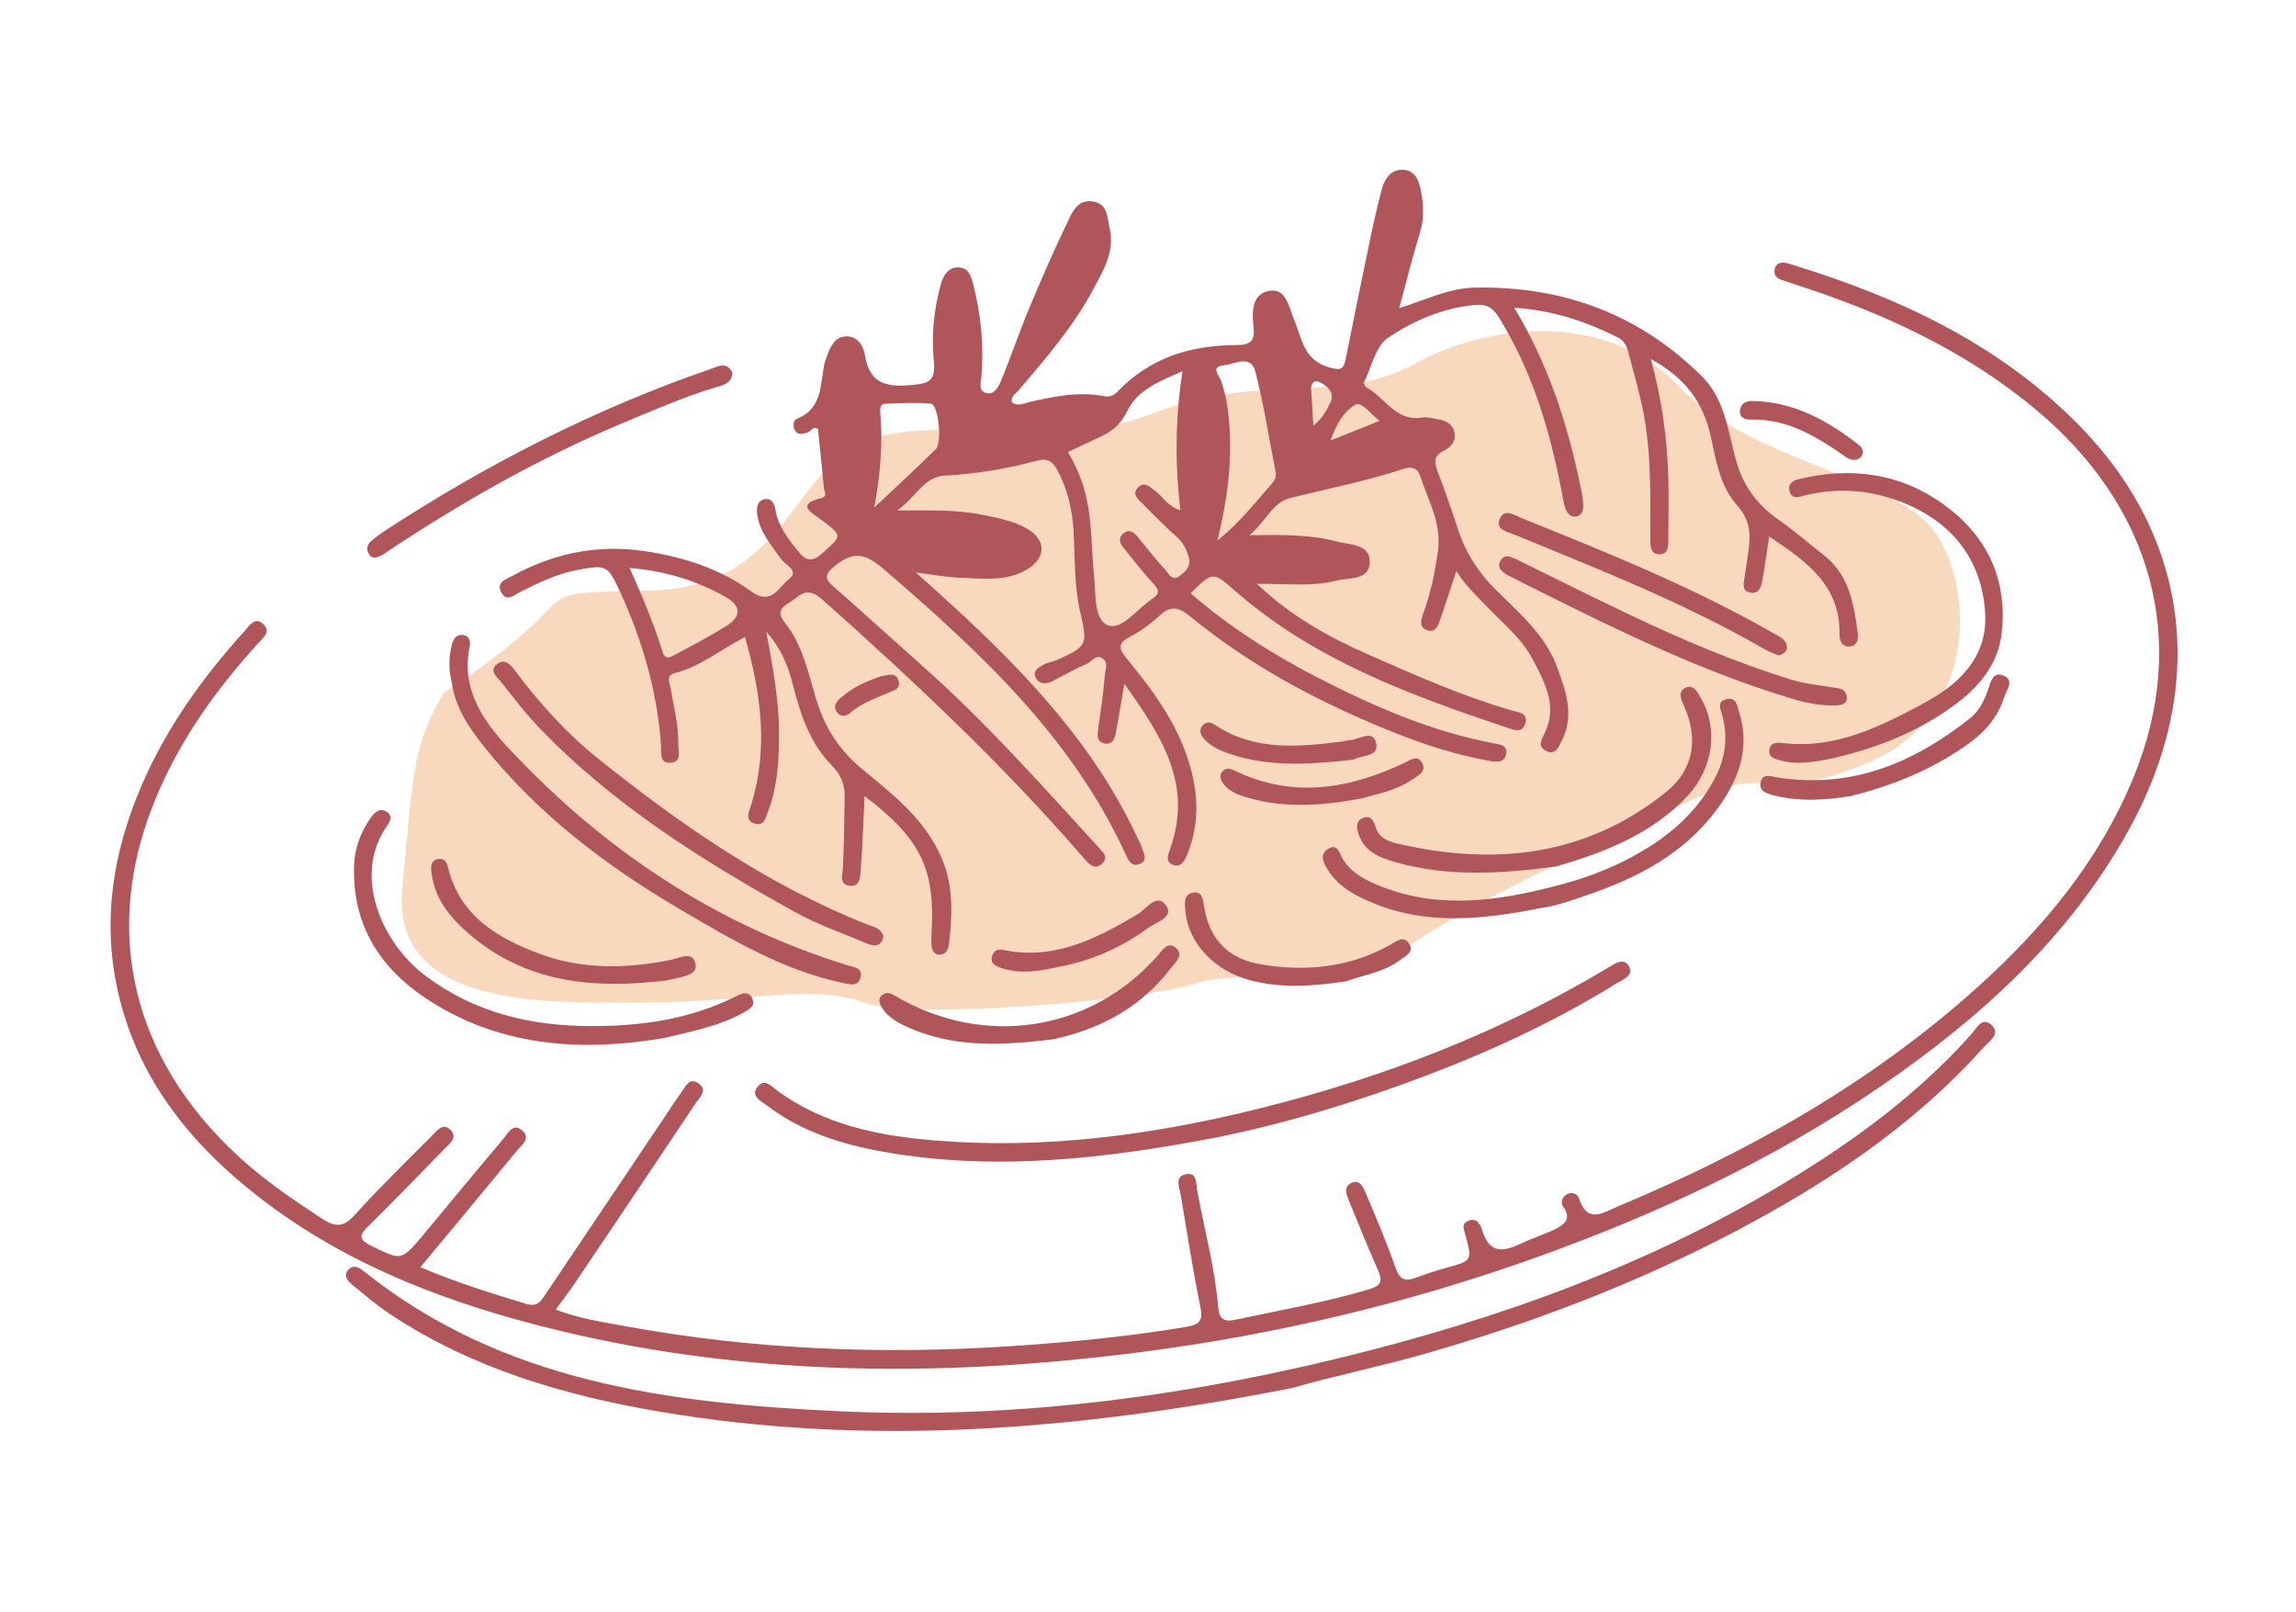
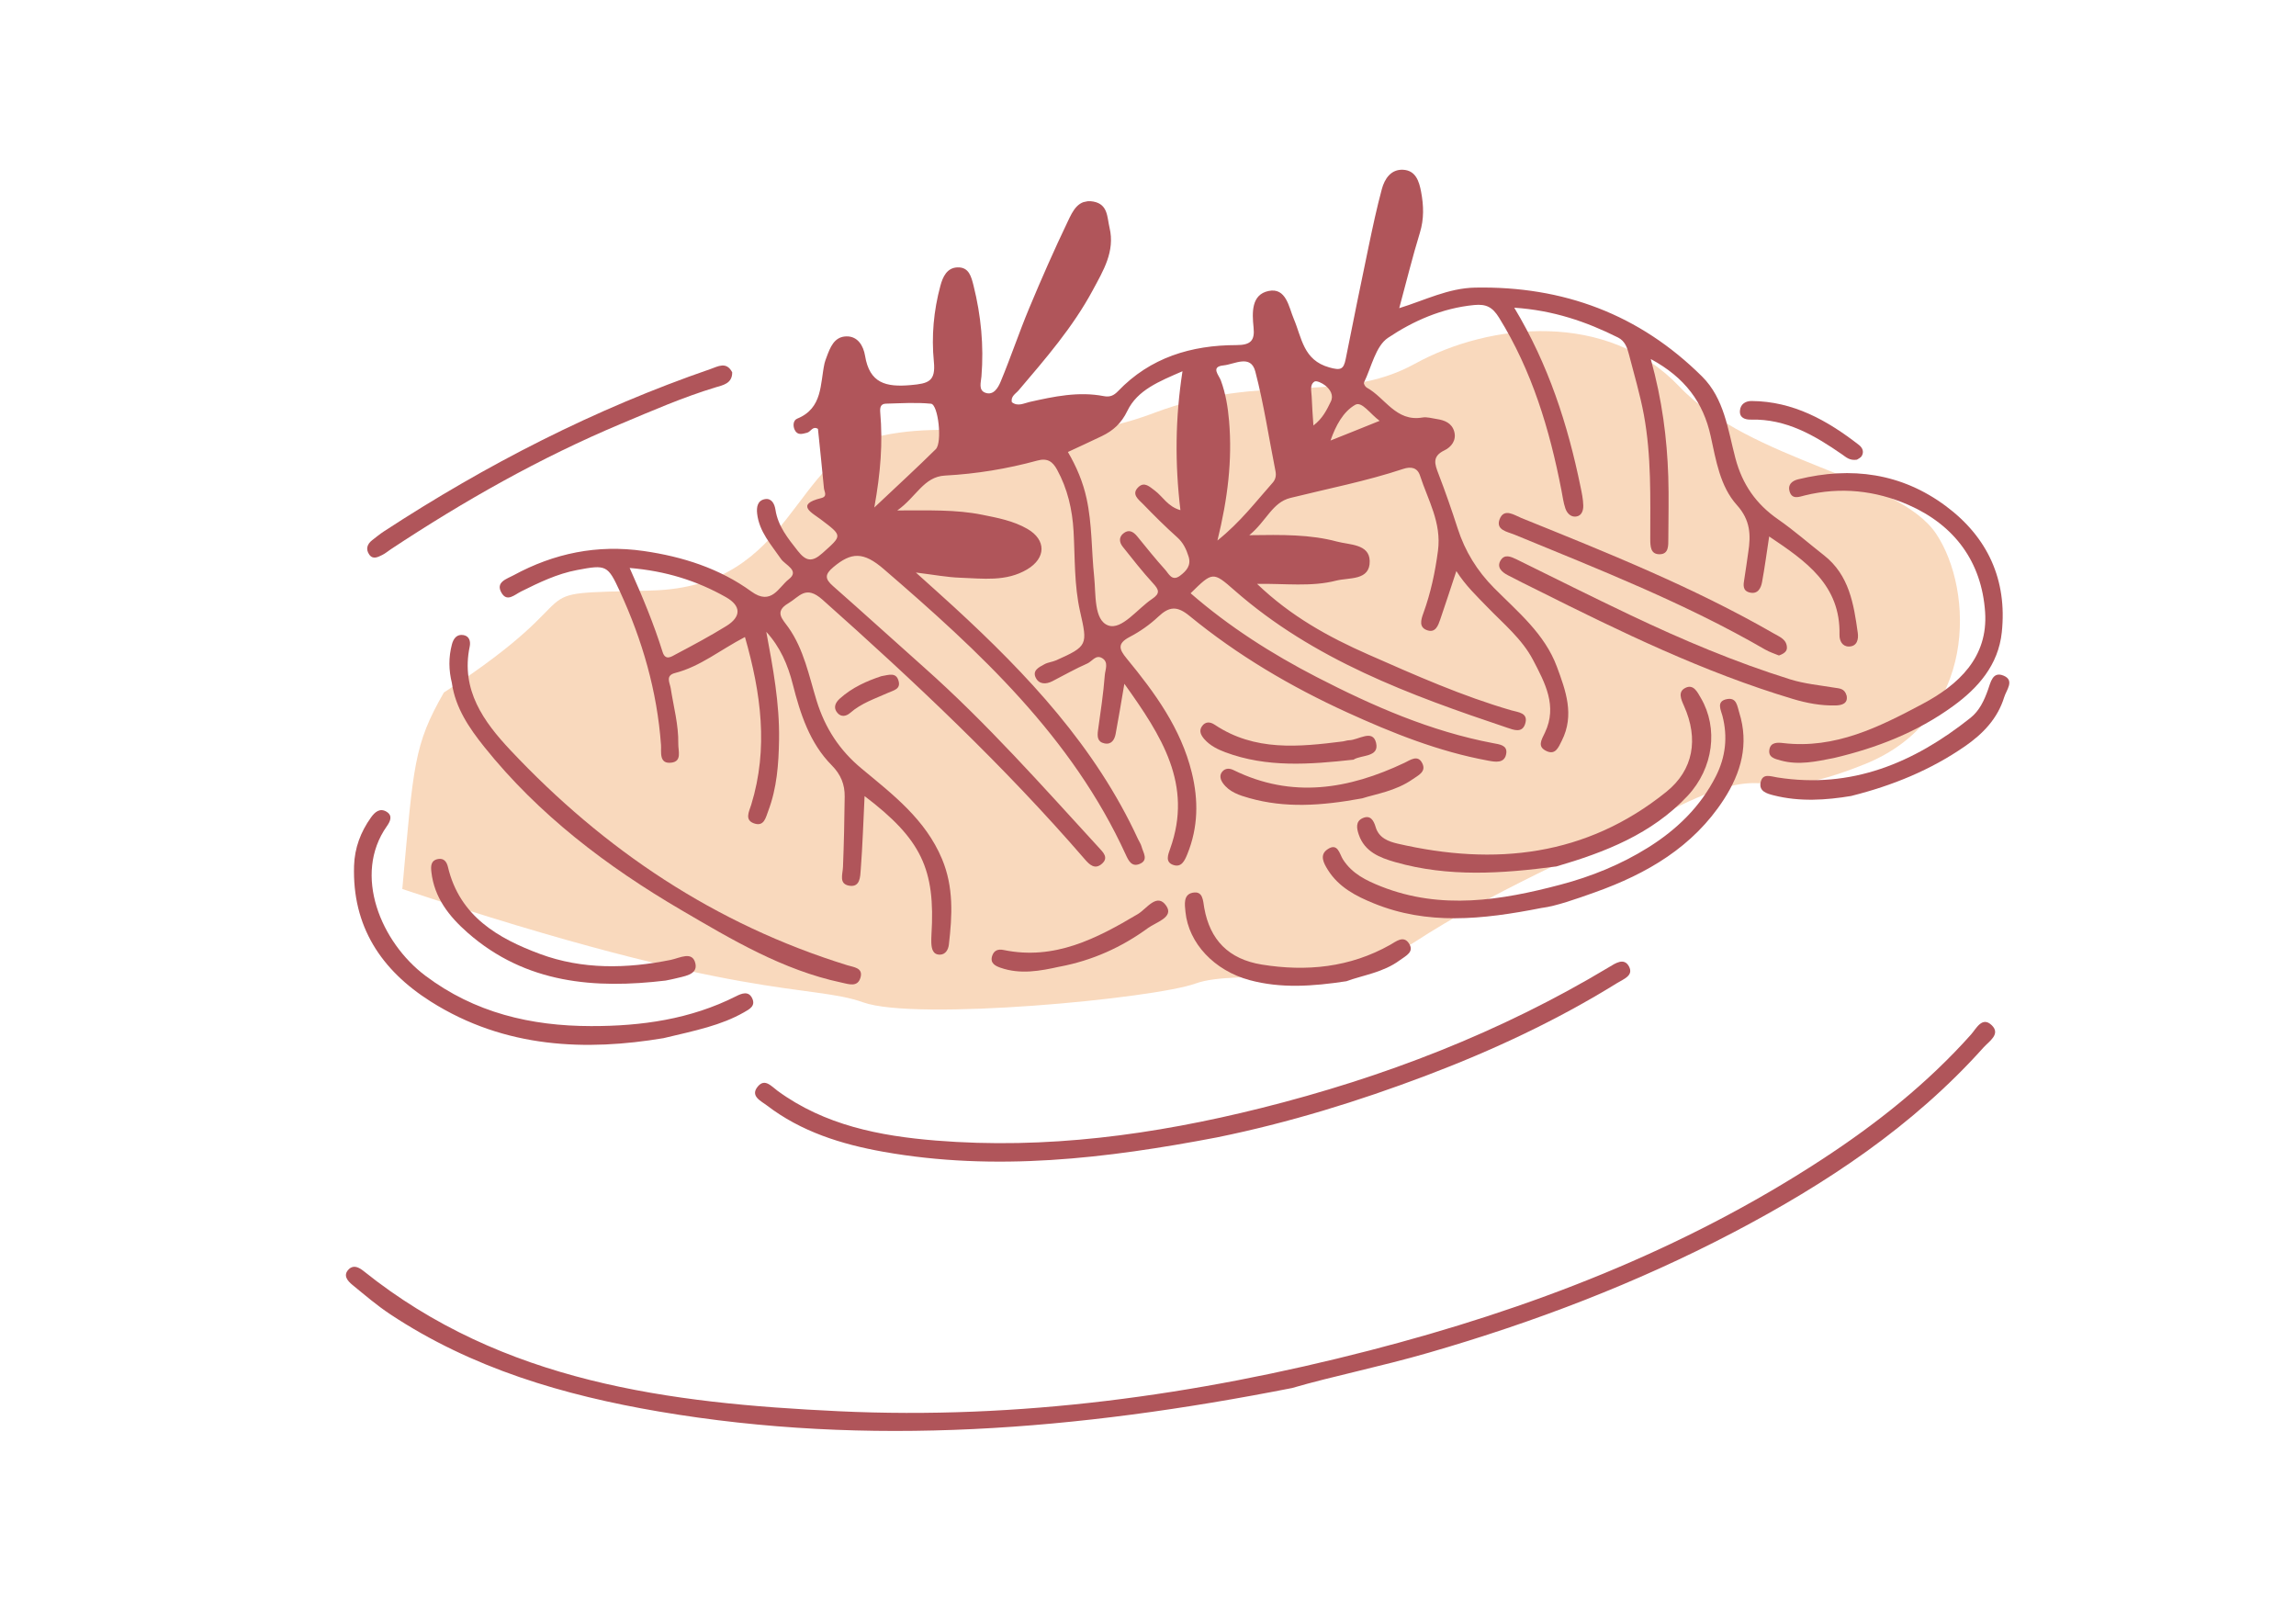
<svg xmlns="http://www.w3.org/2000/svg" width="282" height="198" viewBox="0 0 282 198" fill="none">
  <g clip-path="url(#clip0_263_168)">
-     <path d="M80.037 72.518C62.404 72.982 74.469 72.054 54.516 85.047C50.804 91.543 50.804 93.863 49.412 109.176C48.02 124.489 68.901 123.097 80.037 123.097C91.174 123.097 99.526 120.777 106.023 123.097C112.519 125.417 141.753 122.633 146.857 120.777C151.961 118.921 164.49 121.705 173.771 115.672C183.051 109.64 193.724 105 206.252 98.968C218.781 92.935 215.069 99.431 228.99 93.863C242.91 88.295 242.446 72.518 237.806 65.558C233.166 58.597 215.069 56.741 206.252 47.461C197.436 38.18 183.051 39.572 173.771 44.677C164.49 49.781 155.21 45.605 141.753 50.709C128.296 55.813 119.48 51.173 108.343 53.493C97.206 55.813 97.67 72.054 80.037 72.518Z" fill="#F9D9BD" />
+     <path d="M80.037 72.518C62.404 72.982 74.469 72.054 54.516 85.047C50.804 91.543 50.804 93.863 49.412 109.176C91.174 123.097 99.526 120.777 106.023 123.097C112.519 125.417 141.753 122.633 146.857 120.777C151.961 118.921 164.49 121.705 173.771 115.672C183.051 109.64 193.724 105 206.252 98.968C218.781 92.935 215.069 99.431 228.99 93.863C242.91 88.295 242.446 72.518 237.806 65.558C233.166 58.597 215.069 56.741 206.252 47.461C197.436 38.18 183.051 39.572 173.771 44.677C164.49 49.781 155.21 45.605 141.753 50.709C128.296 55.813 119.48 51.173 108.343 53.493C97.206 55.813 97.67 72.054 80.037 72.518Z" fill="#F9D9BD" />
    <path d="M106.191 97.754C106.035 100.897 105.945 103.859 105.717 106.809C105.651 107.642 105.663 108.996 104.304 108.77C102.998 108.548 103.505 107.377 103.538 106.462C103.651 103.589 103.717 100.71 103.746 97.834C103.764 96.348 103.287 95.123 102.154 93.983C99.442 91.243 98.292 87.654 97.368 84.022C96.764 81.639 95.827 79.461 94.117 77.591C94.939 82.006 95.76 86.374 95.685 90.851C95.636 93.831 95.424 96.782 94.353 99.6C94.062 100.36 93.867 101.471 92.745 101.158C91.368 100.774 92.006 99.675 92.267 98.827C94.398 91.894 93.47 85.122 91.497 78.23C88.466 79.804 86.007 81.86 82.906 82.651C81.686 82.964 82.277 83.863 82.377 84.515C82.726 86.78 83.35 89.008 83.309 91.328C83.294 92.229 83.78 93.473 82.5 93.653C80.881 93.883 81.25 92.302 81.186 91.476C80.704 84.866 78.9 78.627 76.137 72.631C74.648 69.395 74.466 69.324 70.882 70.002C68.418 70.467 66.212 71.54 64.011 72.633C63.187 73.04 62.289 73.965 61.61 72.823C60.806 71.484 62.261 71.09 63.058 70.656C68.055 67.939 73.351 66.849 79.042 67.665C83.838 68.355 88.37 69.8 92.279 72.638C94.764 74.445 95.657 72.071 96.873 71.143C98.274 70.071 96.432 69.388 95.92 68.639C94.728 66.896 93.258 65.32 92.995 63.09C92.898 62.254 93.048 61.45 93.962 61.295C94.785 61.159 95.133 61.895 95.242 62.592C95.552 64.62 96.774 66.107 97.987 67.653C98.998 68.938 99.751 69.062 101.018 67.925C103.473 65.725 103.507 65.838 100.802 63.78C99.783 63.008 97.624 61.962 100.856 61.17C101.681 60.971 101.24 60.385 101.199 59.966C100.97 57.53 100.712 55.1 100.463 52.668C99.805 52.274 99.591 53.023 99.135 53.14C98.539 53.291 97.941 53.505 97.601 52.778C97.365 52.274 97.425 51.614 97.916 51.412C101.069 50.125 100.714 47.162 101.269 44.624C101.322 44.378 101.424 44.138 101.509 43.896C101.959 42.679 102.447 41.34 103.961 41.31C105.372 41.28 106.05 42.495 106.246 43.68C106.798 47.06 108.796 47.565 111.869 47.291C114.03 47.099 114.943 46.845 114.699 44.407C114.39 41.288 114.675 38.139 115.504 35.085C115.801 33.984 116.314 32.869 117.619 32.836C119.017 32.798 119.296 33.977 119.578 35.097C120.491 38.757 120.849 42.455 120.545 46.213C120.486 46.956 120.141 47.926 121.037 48.239C122.059 48.599 122.614 47.558 122.903 46.867C124.141 43.898 125.161 40.835 126.399 37.867C127.902 34.264 129.473 30.689 131.16 27.168C131.749 25.938 132.419 24.399 134.313 24.758C136.099 25.099 135.973 26.691 136.276 27.963C136.972 30.881 135.494 33.257 134.217 35.638C131.78 40.173 128.425 44.038 125.113 47.932C124.752 48.357 124.13 48.655 124.273 49.387C125.012 49.968 125.749 49.521 126.468 49.36C129.468 48.689 132.465 48.05 135.554 48.644C136.305 48.789 136.782 48.595 137.323 48.033C141.28 43.9 146.33 42.382 151.865 42.38C153.636 42.379 154.133 41.805 153.965 40.207C153.775 38.378 153.69 36.178 155.803 35.735C157.981 35.279 158.296 37.728 158.903 39.155C159.905 41.513 160.061 44.225 163.27 45.123C164.653 45.511 165.022 45.376 165.278 44.107C166.204 39.451 167.148 34.802 168.123 30.156C168.608 27.831 169.104 25.51 169.721 23.22C170.062 21.953 170.84 20.778 172.323 20.848C173.881 20.923 174.302 22.259 174.545 23.565C174.86 25.242 174.917 26.884 174.394 28.58C173.478 31.564 172.736 34.606 171.857 37.843C175.019 36.867 177.885 35.383 181.175 35.32C192.004 35.115 201.365 38.601 209.056 46.24C211.782 48.946 212.224 52.772 213.144 56.263C214 59.497 215.686 61.904 218.395 63.783C220.347 65.138 222.143 66.723 224.018 68.188C227.126 70.62 227.681 74.167 228.177 77.726C228.282 78.477 228.113 79.389 227.079 79.397C226.27 79.4 225.915 78.681 225.932 77.962C226.073 71.832 221.795 68.904 217.294 65.882C216.99 67.871 216.752 69.68 216.422 71.471C216.282 72.247 215.892 73.007 214.895 72.762C214.002 72.542 214.12 71.808 214.243 71.099C214.429 70.016 214.554 68.92 214.723 67.83C215.056 65.704 214.996 63.875 213.327 62.023C211.255 59.717 210.766 56.538 210.106 53.54C209.207 49.454 206.981 46.367 202.751 44.092C204.148 49.132 204.747 53.808 204.901 58.529C204.983 61.064 204.914 63.604 204.908 66.141C204.905 66.998 204.973 68.069 203.817 68.066C202.729 68.065 202.693 67.118 202.689 66.179C202.689 61.091 202.835 56.004 201.905 50.949C201.439 48.427 200.704 45.993 200.071 43.522C199.872 42.749 199.603 41.887 198.732 41.449C194.832 39.501 190.781 38.106 185.984 37.787C190.197 44.794 192.561 52.152 194.127 59.792C194.284 60.542 194.443 61.302 194.461 62.06C194.481 62.656 194.29 63.338 193.584 63.434C192.918 63.526 192.454 63.008 192.26 62.432C192.015 61.712 191.922 60.943 191.775 60.191C190.325 52.73 188.165 45.544 184.112 39.004C183.316 37.725 182.555 37.311 181.049 37.46C177.131 37.843 173.59 39.4 170.478 41.487C168.948 42.513 168.452 45.085 167.527 46.98C167.465 47.108 167.677 47.497 167.855 47.595C170.125 48.825 171.439 51.827 174.7 51.274C175.26 51.177 175.875 51.372 176.458 51.458C177.43 51.604 178.312 51.951 178.608 52.985C178.919 54.073 178.238 54.91 177.416 55.302C175.862 56.045 176.219 56.998 176.679 58.196C177.53 60.407 178.308 62.65 179.038 64.908C179.944 67.708 181.418 70.102 183.5 72.202C186.417 75.144 189.718 77.828 191.22 81.875C192.314 84.824 193.414 87.824 191.817 90.976C191.429 91.742 191.066 92.731 189.99 92.257C188.769 91.72 189.307 90.897 189.758 89.957C191.303 86.706 189.76 83.857 188.301 81.063C186.939 78.457 184.659 76.608 182.661 74.533C181.366 73.192 179.999 71.908 178.873 70.129C178.185 72.205 177.552 74.148 176.891 76.082C176.641 76.808 176.323 77.709 175.359 77.421C174.221 77.08 174.528 76.103 174.824 75.294C175.725 72.814 176.262 70.291 176.613 67.65C177.077 64.181 175.384 61.416 174.407 58.401C174.085 57.414 173.291 57.268 172.339 57.587C167.804 59.092 163.113 60.002 158.487 61.15C156.256 61.701 155.55 63.994 153.441 65.725C157.537 65.665 160.926 65.627 164.2 66.506C165.751 66.922 168.174 66.789 168.231 68.88C168.292 71.341 165.701 70.898 164.104 71.306C161.038 72.09 157.872 71.648 154.397 71.703C158.534 75.678 163.195 78.239 168.061 80.381C173.814 82.916 179.573 85.481 185.645 87.24C186.457 87.477 187.779 87.523 187.314 88.92C186.936 90.059 185.906 89.633 185.13 89.373C173.156 85.361 161.338 81.024 151.633 72.507C148.969 70.17 148.943 70.196 146.234 72.857C150.958 76.964 156.194 80.297 161.715 83.147C168.601 86.697 175.693 89.807 183.379 91.264C184.151 91.41 185.116 91.5 185.011 92.466C184.856 93.824 183.61 93.564 182.762 93.408C176.69 92.296 171.013 90.022 165.435 87.476C158.51 84.315 151.984 80.46 146.096 75.636C144.555 74.372 143.604 74.473 142.259 75.736C141.221 76.716 140.003 77.566 138.736 78.228C137.202 79.035 137.447 79.73 138.38 80.865C141.845 85.075 145.045 89.445 146.38 94.889C147.212 98.284 147.165 101.598 145.843 104.865C145.512 105.681 145.106 106.611 144.042 106.198C143.109 105.835 143.456 104.974 143.723 104.224C146.545 96.347 142.667 90.366 138.096 83.972C137.677 86.413 137.378 88.276 137.025 90.13C136.89 90.837 136.522 91.472 135.654 91.294C134.785 91.116 134.755 90.45 134.859 89.697C135.173 87.434 135.524 85.169 135.695 82.894C135.746 82.237 136.217 81.293 135.329 80.8C134.567 80.381 134.123 81.231 133.544 81.483C132.079 82.124 130.679 82.924 129.254 83.656C128.48 84.053 127.649 84.055 127.234 83.27C126.734 82.331 127.632 81.929 128.279 81.574C128.719 81.331 129.265 81.294 129.729 81.087C133.6 79.357 133.592 79.197 132.661 75.103C131.925 71.87 132.041 68.532 131.857 65.236C131.705 62.57 131.122 60.036 129.832 57.677C129.284 56.68 128.653 56.218 127.393 56.565C123.691 57.577 119.916 58.196 116.071 58.402C113.439 58.542 112.547 61.041 110.205 62.685C114.111 62.69 117.387 62.562 120.612 63.211C122.538 63.595 124.47 63.962 126.183 64.949C128.531 66.304 128.484 68.548 126.15 69.929C123.561 71.464 120.713 71.043 117.933 70.948C116.344 70.895 114.764 70.59 112.489 70.31C114.359 72 115.771 73.249 117.157 74.524C126.202 82.839 134.549 91.709 139.775 103.048C139.919 103.357 140.125 103.643 140.208 103.965C140.402 104.717 141.127 105.656 139.922 106.117C138.999 106.473 138.607 105.704 138.268 104.956C131.652 90.484 120.294 80.013 108.542 69.885C106.041 67.728 104.561 67.798 102.36 69.642C101.276 70.553 101.31 71.089 102.31 71.97C106.079 75.286 109.787 78.663 113.539 81.999C121.235 88.838 128.036 96.545 134.98 104.111C135.489 104.667 136.184 105.315 135.362 106.056C134.492 106.843 133.826 106.206 133.231 105.516C123.322 94.052 112.324 83.704 101.014 73.64C98.946 71.804 98.19 73.283 96.841 74.077C95.039 75.133 96.124 76.043 96.839 77.062C98.738 79.759 99.358 82.989 100.296 86.044C101.339 89.421 103.117 92.142 105.819 94.383C109.667 97.579 113.659 100.614 115.7 105.488C117.148 108.952 116.958 112.436 116.544 115.993C116.469 116.656 116.11 117.216 115.467 117.236C114.589 117.264 114.419 116.527 114.387 115.803C114.374 115.467 114.386 115.125 114.404 114.787C114.899 106.73 113.163 103.061 106.181 97.757L106.191 97.754ZM131.166 55.513C132.236 57.35 133.015 59.196 133.455 61.217C134.147 64.396 134.051 67.626 134.387 70.822C134.616 72.96 134.326 76.163 136.118 76.81C137.785 77.405 139.697 74.76 141.508 73.55C142.53 72.866 142.342 72.415 141.617 71.628C140.303 70.197 139.101 68.654 137.889 67.134C137.49 66.628 137.39 66.002 137.945 65.531C138.615 64.962 139.18 65.266 139.678 65.871C140.803 67.248 141.917 68.648 143.108 69.964C143.55 70.45 143.941 71.443 144.927 70.709C145.708 70.123 146.333 69.439 145.983 68.343C145.701 67.447 145.328 66.644 144.583 65.981C143.13 64.683 141.742 63.299 140.387 61.898C139.841 61.339 138.888 60.683 139.842 59.799C140.565 59.131 141.189 59.767 141.833 60.243C142.818 60.976 143.417 62.212 144.983 62.651C144.295 56.929 144.341 51.367 145.236 45.591C142.353 46.848 139.703 47.894 138.464 50.46C137.725 51.993 136.72 52.887 135.32 53.562C133.957 54.218 132.579 54.846 131.16 55.509L131.166 55.513ZM149.528 66.379C152.373 64.096 154.253 61.594 156.313 59.278C156.659 58.887 156.769 58.415 156.659 57.864C155.845 53.782 155.234 49.647 154.181 45.625C153.619 43.468 151.618 44.743 150.286 44.871C148.647 45.032 149.711 46.067 149.946 46.717C150.541 48.33 150.81 49.985 150.958 51.691C151.368 56.511 150.793 61.245 149.528 66.379ZM77.336 69.75C78.911 73.271 80.301 76.611 81.381 80.064C81.73 81.18 82.482 80.631 82.994 80.357C85.088 79.25 87.18 78.133 89.193 76.891C91.054 75.745 91.062 74.412 89.152 73.331C85.594 71.316 81.751 70.113 77.336 69.75ZM107.39 62.32C110.208 59.658 112.616 57.457 114.932 55.165C115.759 54.35 115.236 49.664 114.346 49.579C112.515 49.4 110.65 49.525 108.799 49.574C108.129 49.594 108.065 50.087 108.114 50.667C108.438 54.356 108.163 58.03 107.385 62.321L107.39 62.32ZM169.449 51.681C168.282 50.83 167.267 49.253 166.458 49.709C164.978 50.552 164.064 52.252 163.417 54.099C164.464 53.681 165.317 53.34 166.171 53C167.107 52.626 168.041 52.247 169.449 51.681ZM161.316 52.254C162.436 51.414 162.954 50.345 163.454 49.316C163.835 48.542 163.38 47.818 162.767 47.337C162.403 47.047 161.688 46.702 161.445 46.862C160.828 47.263 161.083 48.055 161.103 48.698C161.142 49.832 161.234 50.967 161.316 52.254Z" fill="#B0555A" />
-     <path d="M51.636 155.618C56.001 157.49 60.295 158.802 64.595 160.113C65.979 160.532 66.396 159.855 66.98 158.976C71.913 151.617 76.859 144.27 81.804 136.919C82.422 136.001 83.008 135.059 83.668 134.169C84.191 133.47 84.633 132.24 85.795 133.045C86.969 133.858 85.95 134.729 85.477 135.439C80.513 142.878 75.52 150.297 70.52 157.712C69.859 158.696 69.119 159.628 68.246 160.824C71.239 161.96 74.04 162.359 76.802 162.865C92.55 165.757 108.418 166.375 124.38 165.302C131.514 164.824 138.614 164.134 145.673 162.951C147.258 162.686 147.793 162.271 147.441 160.54C146.506 155.956 145.787 151.332 145.013 146.719C144.853 145.782 144.205 144.462 145.706 144.194C147.077 143.948 146.892 145.386 147.041 146.195C147.915 150.964 149.219 155.658 149.618 160.506C149.737 161.968 150.284 162.386 151.729 162.072C157.226 160.893 162.772 159.945 168.176 158.326C169.671 157.877 169.831 157.295 169.25 155.992C168.012 153.204 166.88 150.373 165.719 147.554C165.397 146.765 164.947 145.79 165.94 145.295C167.033 144.747 167.461 145.868 167.767 146.576C169.062 149.613 170.345 152.663 171.442 155.778C171.893 157.056 172.475 157.388 173.675 156.98C174.962 156.538 176.248 156.064 177.559 155.711C180.828 154.822 180.823 154.849 180.005 151.723C179.843 151.099 179.422 150.311 180.294 149.935C181.209 149.539 181.757 150.155 182.004 150.959C182.78 153.515 184.055 154.01 186.618 152.799C190.276 151.077 193.753 150.656 192.014 148.223C191.637 147.697 191.836 147.024 192.431 146.67C193.063 146.297 193.748 146.597 193.936 147.168C194.981 150.357 196.861 148.929 198.716 148.154C214.795 141.432 229.818 132.985 242.843 121.267C250.964 113.96 257.849 105.69 262.038 95.481C268.921 78.706 264.402 62.141 249.82 50.107C241.142 42.946 231.139 38.364 220.523 34.949C219.957 34.765 219.397 34.564 218.836 34.379C218.18 34.167 217.813 33.737 217.97 33.042C218.137 32.318 218.705 32.183 219.359 32.286C219.526 32.314 219.691 32.373 219.852 32.423C233.119 36.466 245.489 42.19 255.357 52.233C269.054 66.18 271.197 84.449 261.381 102.069C254.081 115.164 243.312 124.952 231.141 133.313C217.923 142.388 203.52 149.129 188.425 154.513C172.79 160.088 156.731 163.888 140.316 166.021C114.605 169.361 88.997 169.075 63.805 162.152C51.137 158.671 39.235 153.512 29.142 144.836C22.207 138.886 17.008 131.736 14.732 122.805C12.403 113.665 13.757 104.797 17.49 96.228C20.554 89.203 24.979 83.083 30.092 77.434C30.673 76.79 31.351 75.662 32.357 76.667C33.289 77.599 32.326 78.317 31.698 79.007C25.971 85.296 21.175 92.188 18.28 100.242C12.605 116.049 16.997 131.389 30.455 143.048C33.296 145.505 36.404 147.588 39.539 149.649C41.163 150.717 42.17 150.757 43.569 149.206C46.584 145.86 49.825 142.722 53.007 139.524C53.624 138.904 54.357 137.811 55.316 138.748C56.269 139.675 55.24 140.428 54.608 141.077C51.519 144.241 48.443 147.422 45.294 150.524C44.211 151.591 43.896 152.159 45.586 152.989C49.285 154.801 49.259 154.901 51.952 151.69C55.229 147.778 58.454 143.814 61.763 139.927C62.341 139.247 62.98 137.803 64.147 138.832C65.262 139.814 64.031 140.651 63.428 141.388C59.542 146.112 55.626 150.816 51.637 155.623L51.636 155.618Z" fill="#B0555A" />
    <path d="M158.749 170.448C132.241 175.667 106.695 177.726 80.944 173.347C69.231 171.352 57.942 168.041 47.912 161.388C46.285 160.31 44.793 159.026 43.279 157.788C42.679 157.298 42.085 156.609 42.849 155.864C43.431 155.299 44.087 155.636 44.671 156.103C61.754 169.794 82.214 172.324 103.004 173.308C125.092 174.354 146.831 171.366 168.177 165.856C187.828 160.786 206.656 153.565 223.772 142.388C230.488 138 236.722 133.056 242.08 127.053C242.728 126.327 243.449 124.757 244.637 125.911C245.754 126.998 244.307 127.875 243.628 128.628C234.946 138.323 224.285 145.381 212.86 151.367C200.939 157.608 188.428 162.377 175.492 166.117C169.593 167.824 163.58 169.033 158.738 170.445L158.749 170.448Z" fill="#B0555A" />
    <path d="M149.504 139.672C135.921 142.27 122.292 143.901 108.495 141.445C103.348 140.526 98.404 138.985 94.175 135.744C93.466 135.204 92.056 134.586 93.116 133.383C93.964 132.417 94.752 133.41 95.499 133.958C101.284 138.188 108.036 139.506 114.944 140.067C128.471 141.165 141.735 139.365 154.857 136.086C169.941 132.318 184.278 126.785 197.629 118.767C198.39 118.31 199.466 117.557 200.073 118.682C200.681 119.813 199.401 120.238 198.657 120.702C191.224 125.313 183.321 129 175.161 132.089C166.809 135.255 158.276 137.884 149.499 139.673L149.504 139.672Z" fill="#B0555A" />
    <path d="M225.261 93.085C223.098 93.513 220.948 94 218.725 93.396C217.933 93.182 217.124 92.991 217.332 91.987C217.509 91.136 218.348 91.174 219.013 91.254C225.375 92.007 230.795 89.289 236.113 86.457C240.576 84.086 244.193 80.724 243.816 75.162C243.394 68.988 240.056 64.485 234.387 62C230.352 60.232 226.056 59.761 221.688 60.838C220.962 61.017 220.095 61.397 219.791 60.318C219.567 59.524 220.094 59.048 220.85 58.864C227.383 57.264 233.548 58.101 238.985 62.142C244.13 65.964 246.547 71.213 245.865 77.654C245.441 81.641 242.996 84.461 239.86 86.731C235.465 89.923 230.511 91.849 225.261 93.085Z" fill="#B0555A" />
    <path d="M55.507 83.898C55.105 82.307 55.085 80.715 55.509 79.123C55.699 78.41 56.115 77.848 56.935 77.994C57.679 78.13 57.812 78.812 57.69 79.401C56.571 84.734 59.425 88.65 62.682 92.116C74.221 104.396 87.848 113.52 104.074 118.54C104.834 118.777 106.023 118.836 105.693 120.032C105.346 121.29 104.24 120.854 103.332 120.663C96.133 119.13 89.893 115.398 83.674 111.76C74.539 106.412 66.163 100.069 59.486 91.732C57.63 89.412 55.95 86.957 55.502 83.899L55.507 83.898Z" fill="#B0555A" />
    <path d="M189.422 111.486C181.906 112.979 175.266 113.594 168.752 110.947C166.524 110.042 164.419 108.954 163.082 106.813C162.555 105.969 162.053 104.999 163.019 104.321C164.317 103.407 164.523 104.888 164.949 105.55C166.076 107.307 167.808 108.139 169.643 108.866C177.017 111.776 184.39 110.569 191.679 108.639C195.443 107.646 199.081 106.173 202.422 104.085C205.952 101.878 208.85 99.073 210.747 95.331C211.944 92.966 212.226 90.496 211.553 87.908C211.365 87.185 210.757 86.107 212.115 85.854C213.307 85.63 213.366 86.708 213.616 87.501C214.837 91.383 213.849 94.894 211.733 98.166C207.952 104.01 202.295 107.294 195.925 109.57C193.523 110.428 191.118 111.272 189.428 111.49L189.422 111.486Z" fill="#B0555A" />
    <path d="M81.484 127.494C72.112 129.062 62.075 128.803 52.889 122.985C46.807 119.131 43.251 113.761 43.487 106.317C43.558 104.136 44.295 102.166 45.564 100.391C46.044 99.717 46.665 99.185 47.487 99.691C48.274 100.178 47.917 100.895 47.514 101.465C43.294 107.437 46.807 115.739 52.248 119.827C58.298 124.377 65.204 126.002 72.602 126.011C78.782 126.02 84.803 125.175 90.409 122.345C91.075 122.007 91.95 121.641 92.395 122.617C92.82 123.546 92.059 123.935 91.354 124.333C88.575 125.913 85.494 126.548 81.49 127.493L81.484 127.494Z" fill="#B0555A" />
    <path d="M191.158 106.405C184.481 107.289 177.885 107.738 171.368 105.874C169.483 105.335 167.602 104.613 166.883 102.483C166.634 101.742 166.469 100.884 167.347 100.481C168.324 100.031 168.726 100.776 168.959 101.563C169.359 102.924 170.545 103.343 171.672 103.608C183.602 106.361 194.815 105.174 204.661 97.243C207.984 94.569 208.655 90.765 206.835 86.695C206.461 85.86 206.05 84.945 207.011 84.472C208.015 83.974 208.49 85.017 208.905 85.724C211.063 89.409 210.468 94.324 207.274 97.739C202.875 102.434 197.108 104.667 191.158 106.405Z" fill="#B0555A" />
-     <path d="M108.495 114.946C108.292 116.273 107.424 116.272 106.448 115.856C103.477 114.6 100.39 113.536 97.586 111.979C86.114 105.602 75.02 98.66 65.908 89.033C64.337 87.374 62.972 85.526 61.537 83.74C61.036 83.12 60.067 82.415 61 81.603C61.985 80.744 62.724 81.649 63.284 82.403C66.25 86.352 69.531 90.006 73.395 93.104C83.575 101.271 94.237 108.668 106.475 113.517C107.246 113.825 108.151 113.933 108.495 114.946Z" fill="#B0555A" />
    <path d="M89.931 45.713C89.953 47.118 88.759 47.305 87.875 47.574C83.889 48.781 80.088 50.444 76.259 52.051C66.315 56.228 56.981 61.515 48.002 67.453C47.649 67.689 47.322 67.971 46.947 68.154C46.421 68.411 45.808 68.753 45.354 68.107C44.897 67.452 45.084 66.823 45.714 66.336C46.182 65.977 46.64 65.594 47.132 65.271C59.728 57.046 73.027 50.224 87.276 45.315C88.173 45.007 89.212 44.356 89.925 45.709L89.931 45.713Z" fill="#B0555A" />
    <path d="M226.803 85.409C227.009 86.389 226.236 86.619 225.44 86.634C223.651 86.676 221.904 86.348 220.186 85.831C209.237 82.549 199.011 77.575 188.836 72.476C187.622 71.87 186.395 71.277 185.195 70.641C184.485 70.268 183.804 69.691 184.291 68.847C184.781 67.993 185.579 68.358 186.307 68.712C190.952 70.999 195.584 73.321 200.263 75.544C206.626 78.572 213.119 81.317 219.853 83.422C221.616 83.976 223.498 84.151 225.333 84.455C225.929 84.554 226.542 84.535 226.795 85.395L226.803 85.409Z" fill="#B0555A" />
-     <path d="M129.41 127.625C123.538 128.334 117.133 128.874 111.015 125.919C109.927 125.391 108.917 124.762 108.299 123.708C108.006 123.211 107.777 122.565 108.443 122.127C108.916 121.814 109.386 121.966 109.864 122.252C120.779 128.735 133.943 126.732 142.189 117.352C142.789 116.673 143.423 115.559 144.433 116.412C145.413 117.245 144.43 118.093 143.893 118.795C140.353 123.451 135.638 126.24 129.406 127.631L129.41 127.625Z" fill="#B0555A" />
    <path d="M218.493 80.498C218.011 80.296 217.362 80.093 216.792 79.764C206.982 74.087 196.462 69.958 186.016 65.657C185.124 65.291 183.662 65.097 184.197 63.737C184.744 62.36 186.007 63.269 186.84 63.606C197.395 67.874 207.966 72.102 217.863 77.796C218.601 78.221 219.459 78.526 219.474 79.546C219.483 79.988 219.107 80.286 218.488 80.499L218.493 80.498Z" fill="#B0555A" />
    <path d="M81.747 120.42C73.15 121.445 64.609 120.846 57.432 114.539C55.157 112.537 53.336 110.237 52.984 107.086C52.907 106.392 52.894 105.659 53.805 105.494C54.54 105.361 54.874 105.854 55.023 106.491C56.454 112.516 61.159 115.239 66.339 117.159C71.529 119.077 76.97 118.974 82.375 117.882C83.484 117.66 85.055 116.731 85.412 118.331C85.725 119.747 83.961 119.888 82.838 120.191C82.591 120.258 82.338 120.296 81.747 120.42Z" fill="#B0555A" />
    <path d="M227.404 97.745C224.238 98.273 221.04 98.479 217.856 97.675C217.017 97.465 216.033 97.181 216.238 96.115C216.471 94.907 217.451 95.344 218.298 95.474C227.402 96.91 235.078 93.688 242.029 88.149C243.117 87.279 243.7 86.025 244.161 84.733C244.501 83.785 244.736 82.415 246.082 82.973C247.473 83.553 246.43 84.737 246.163 85.607C245.357 88.245 243.546 90.122 241.336 91.65C237.105 94.578 232.423 96.478 227.418 97.736L227.404 97.745Z" fill="#B0555A" />
    <path d="M165.367 120.502C161.203 121.135 157.318 121.402 153.479 120.365C149.129 119.19 145.988 115.825 145.602 111.992C145.508 111.067 145.329 109.868 146.467 109.635C147.765 109.368 147.748 110.587 147.911 111.513C148.615 115.415 150.885 117.793 154.986 118.457C160.461 119.339 165.798 118.82 170.748 116.029C171.459 115.629 172.34 114.87 173.002 115.786C173.804 116.891 172.657 117.382 171.929 117.921C169.889 119.434 167.395 119.753 165.367 120.502Z" fill="#B0555A" />
    <path d="M167.301 98.043C162.203 98.982 157.814 99.24 153.465 98.017C152.249 97.677 150.985 97.28 150.198 96.171C149.902 95.758 149.73 95.21 150.126 94.757C150.504 94.317 151.014 94.33 151.521 94.579C158.682 98.092 165.636 96.936 172.515 93.673C173.224 93.336 174.165 92.617 174.704 93.767C175.185 94.788 174.188 95.216 173.5 95.7C171.421 97.153 168.946 97.516 167.306 98.042L167.301 98.043Z" fill="#B0555A" />
    <path d="M166.237 93.293C160.852 93.885 155.604 94.286 150.507 92.386C149.56 92.031 148.628 91.575 147.928 90.782C147.503 90.297 147.223 89.761 147.634 89.179C148.05 88.596 148.625 88.621 149.196 89.003C154.103 92.284 159.512 91.734 164.94 91.05C165.195 91.017 165.44 90.914 165.695 90.907C166.851 90.889 168.592 89.496 169.011 91.219C169.448 93.027 167.179 92.678 166.242 93.292L166.237 93.293Z" fill="#B0555A" />
    <path d="M130.159 118.706C127.743 119.249 125.316 119.69 122.892 118.847C122.288 118.634 121.556 118.308 121.863 117.382C122.09 116.693 122.604 116.528 123.277 116.668C129.509 117.95 134.667 115.277 139.756 112.252C140.844 111.607 142.117 109.555 143.259 111.262C144.19 112.659 141.996 113.239 140.999 113.969C137.745 116.348 134.137 117.96 130.16 118.711L130.159 118.706Z" fill="#B0555A" />
    <path d="M228.065 56.453C227.183 56.586 226.747 56.151 226.263 55.814C222.881 53.47 219.389 51.421 215.058 51.531C214.351 51.549 213.613 51.322 213.707 50.4C213.787 49.611 214.399 49.237 215.154 49.246C220.258 49.287 224.434 51.626 228.317 54.642C228.761 54.987 228.957 55.473 228.675 55.976C228.531 56.236 228.173 56.373 228.07 56.453L228.065 56.453Z" fill="#B0555A" />
    <path d="M108.239 83.042C109.191 82.874 110.042 82.544 110.353 83.58C110.674 84.635 109.766 84.768 109.083 85.078C107.484 85.799 105.79 86.348 104.431 87.541C103.949 87.96 103.335 88.099 102.861 87.557C102.302 86.912 102.6 86.286 103.149 85.79C104.678 84.41 106.518 83.612 108.239 83.042Z" fill="#B0555A" />
  </g>
  <defs>
    <clipPath id="clip0_263_168">
      <rect width="256.903" height="147.797" fill="white" transform="translate(0 52.726) rotate(-11.843)" />
    </clipPath>
  </defs>
</svg>